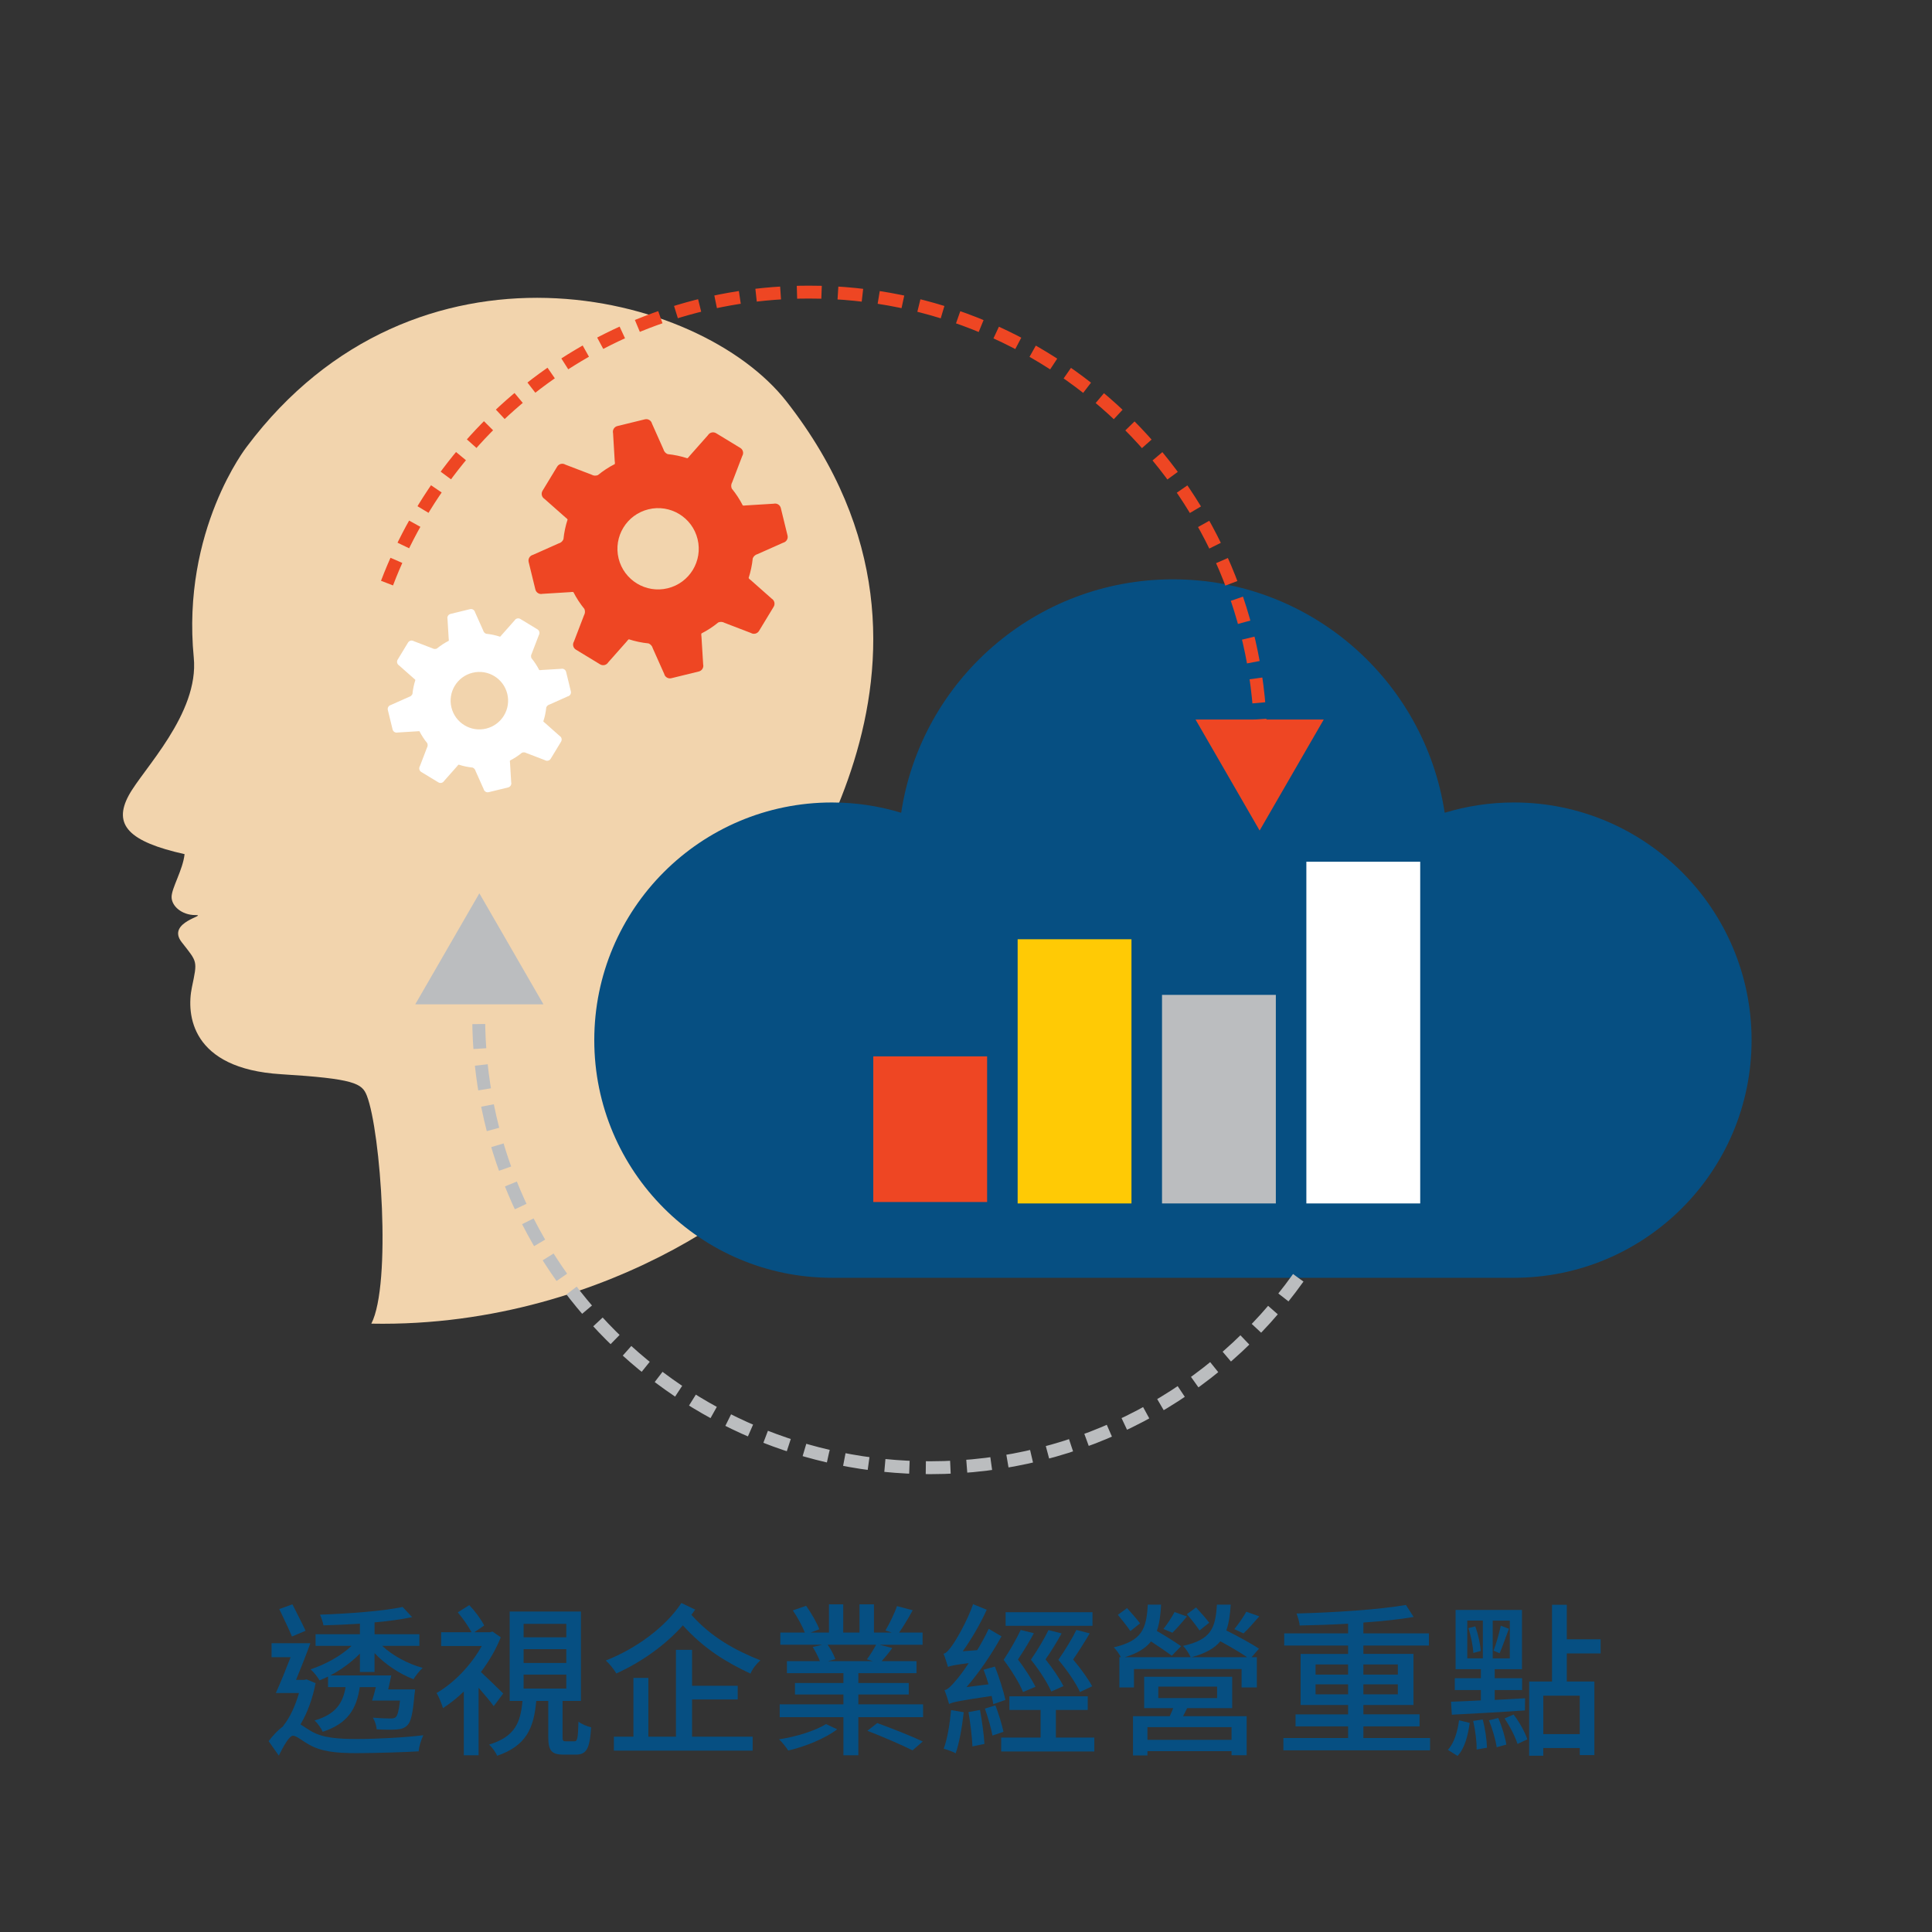
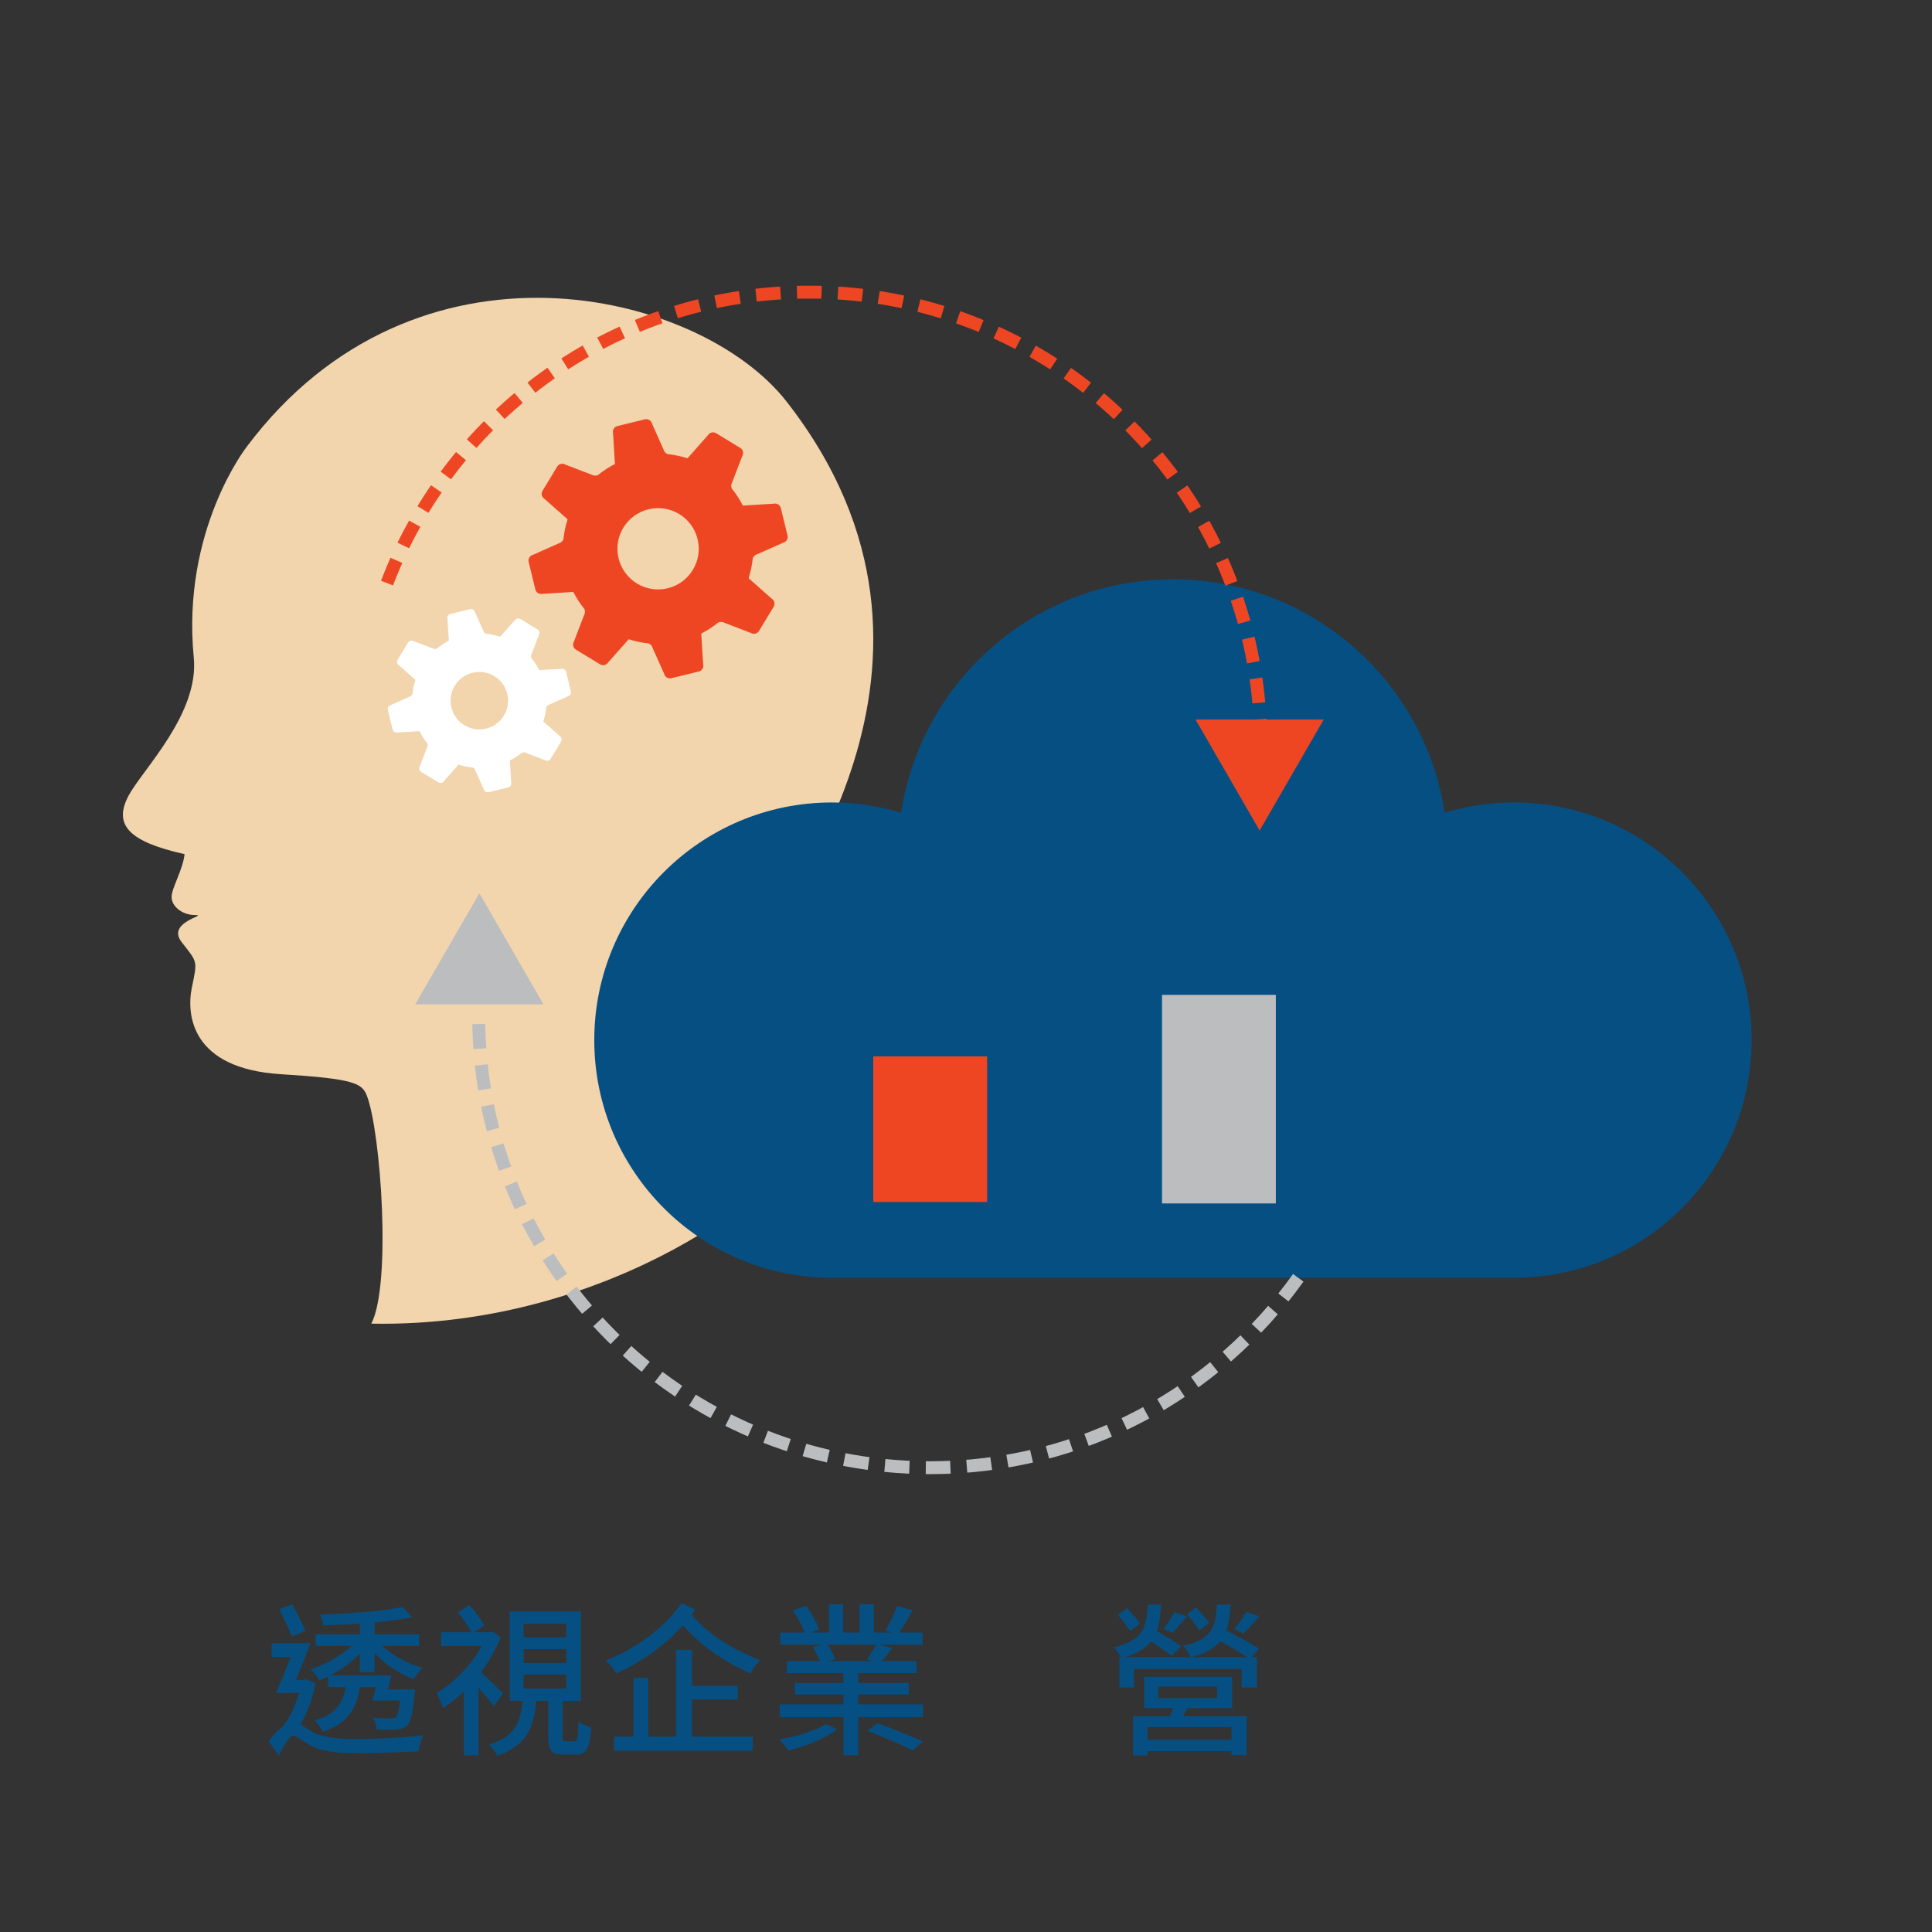
<svg xmlns="http://www.w3.org/2000/svg" version="1.1" id="圖層_1" x="0px" y="0px" width="300px" height="300px" viewBox="0 0 300 300" enable-background="new 0 0 300 300" xml:space="preserve">
  <rect x="0" y="0" width="300" height="300" fill="#333333" stroke="none" />
  <g>
    <g>
      <path fill="#064F82" d="M49.004,261.36c-0.434,2.271-1.249,4.591-2.346,6.402c0.432,0.256,0.967,0.662,1.732,1.097    c1.787,1.019,4.158,1.173,7.064,1.173c3.061,0,7.396-0.229,10.279-0.588c-0.307,0.638-0.715,1.84-0.715,2.502    c-1.963,0.124-6.656,0.279-9.667,0.279c-3.289,0-5.481-0.255-7.368-1.326c-1.021-0.563-1.939-1.378-2.499-1.378    c-0.562,0-1.455,1.607-2.193,3.087l-1.583-2.245c0.741-0.969,1.531-1.786,2.271-2.319l-0.024-0.025    c1.096-1.328,1.937-3.264,2.473-5.129H42.83c0.691-1.504,1.531-3.595,2.296-5.559h-2.958v-2.168h6.021    c-0.665,1.836-1.479,3.902-2.22,5.688h1.275l0.356-0.079L49.004,261.36z M45.33,254.119c-0.434-1.097-1.325-2.908-1.964-4.262    l2.041-0.738c0.664,1.326,1.556,3.036,2.041,4.107L45.33,254.119z M50.942,260.339c-0.459,0.204-0.867,0.409-1.325,0.588    c-0.307-0.536-0.92-1.326-1.403-1.71c2.27-0.737,4.742-2.09,6.374-3.646h-5.584v-1.812h6.885v-1.63    c-1.911,0.125-3.875,0.202-5.661,0.255c-0.075-0.459-0.331-1.201-0.536-1.66c4.464-0.152,9.846-0.561,12.829-1.195L64,251.108    c-1.632,0.356-3.698,0.613-5.841,0.817v1.834h6.963v1.812h-5.765c1.583,1.503,4.005,2.804,6.275,3.417    c-0.486,0.434-1.097,1.226-1.428,1.76c-2.144-0.815-4.414-2.321-6.046-4.056v2.934h-2.271v-2.855    c-1.301,1.325-2.933,2.524-4.615,3.392h9.487c-0.152,0.715-0.307,1.452-0.483,2.168h4.182c0,0-0.05,0.56-0.103,0.842    c-0.254,2.884-0.536,4.209-1.121,4.743c-0.459,0.458-0.969,0.587-1.685,0.638c-0.61,0.049-1.81,0.049-3.06-0.025    c-0.025-0.561-0.279-1.301-0.587-1.81c1.147,0.101,2.271,0.125,2.704,0.125c0.407,0,0.639-0.024,0.841-0.204    c0.281-0.255,0.485-0.992,0.665-2.574h-4.337c0.205-0.611,0.407-1.326,0.586-2.091h-2.499c-0.483,3.265-1.76,5.637-5.764,6.938    c-0.204-0.538-0.79-1.354-1.249-1.759c3.339-0.973,4.386-2.731,4.819-5.179h-2.729V260.339z" />
      <path fill="#064F82" d="M76.664,264.932c-0.51-0.716-1.479-1.862-2.347-2.859v10.484h-2.296v-9.896    c-1.044,0.994-2.167,1.889-3.239,2.577c-0.176-0.638-0.688-1.89-0.993-2.349c2.678-1.529,5.382-4.335,7.014-7.294h-6.3v-2.14    h4.718c-0.483-0.919-1.351-2.168-2.141-3.088l1.784-1.121c0.917,0.944,1.887,2.27,2.32,3.162l-1.53,1.047h2.397l0.434-0.105    l1.275,0.893c-0.765,1.914-1.836,3.726-3.085,5.383c1.02,0.944,2.958,2.831,3.467,3.342L76.664,264.932z M89.187,270.389    c0.459,0,0.562-0.356,0.638-3.061c0.434,0.382,1.352,0.741,1.964,0.893c-0.204,3.392-0.765,4.234-2.372,4.234h-1.914    c-1.91,0-2.369-0.664-2.369-2.781v-5.557h-1.862c-0.384,4.156-1.479,6.935-6.07,8.517c-0.229-0.536-0.817-1.35-1.251-1.734    c4.058-1.25,4.872-3.443,5.179-6.782h-1.989v-13.876h11.067v13.876h-2.855v5.532c0,0.638,0.052,0.739,0.511,0.739H89.187z     M81.308,254.243h6.628v-2.088h-6.628V254.243z M81.308,258.226h6.628v-2.144h-6.628V258.226z M81.308,262.203h6.628v-2.169    h-6.628V262.203z" />
      <path fill="#064F82" d="M107.947,249.935c-0.18,0.281-0.385,0.536-0.587,0.815c3.213,3.598,6.911,5.537,10.711,7.066    c-0.585,0.509-1.248,1.326-1.53,2.063c-3.697-1.734-7.143-3.772-10.508-7.495c-2.779,3.135-6.502,5.735-10.327,7.47    c-0.359-0.612-1.021-1.452-1.635-2.013c4.618-1.812,9.207-5.102,11.732-8.927L107.947,249.935z M107.463,269.674h9.409v2.168    h-21.55v-2.168h3.035v-9.131h2.319v9.131h4.286v-13.492h2.5v5.587h7.09v2.118h-7.09V269.674z" />
      <path fill="#064F82" d="M129.995,268.527c-1.784,1.376-4.971,2.704-7.601,3.289c-0.331-0.508-0.942-1.301-1.428-1.734    c2.577-0.381,5.662-1.326,7.294-2.372L129.995,268.527z M143.334,264.649v1.989h-10.049v5.918h-2.32v-5.918h-9.896v-1.989h9.896    v-1.529h-7.523v-1.785h7.523v-1.529h-8.771v-1.864h5.125c-0.256-0.635-0.689-1.53-1.123-2.193l1.479-0.354h-6.504v-1.889h3.801    c-0.381-0.994-1.146-2.397-1.861-3.444l2.065-0.712c0.79,1.096,1.682,2.651,2.041,3.647l-1.354,0.509h2.859v-4.387h2.217v4.387    h2.524v-4.387h2.245v4.387h2.779l-0.994-0.331c0.612-1.02,1.402-2.63,1.786-3.776l2.447,0.638    c-0.688,1.252-1.452,2.528-2.115,3.47h3.646v1.889h-6.682l1.989,0.508c-0.561,0.766-1.149,1.456-1.657,2.039h5.405v1.864h-9.028    v1.529h7.829v1.785h-7.829v1.529H143.334z M128.519,255.395c0.508,0.713,0.993,1.655,1.197,2.243l-1.148,0.304h6.963l-0.918-0.279    c0.484-0.638,1.072-1.604,1.429-2.268H128.519z M136.218,267.558c2.245,0.815,5.358,2.041,7.065,2.858l-1.58,1.375    c-1.583-0.792-4.693-2.142-7.016-3.035L136.218,267.558z" />
-       <path fill="#064F82" d="M154.24,264.625c-0.053-0.384-0.155-0.79-0.257-1.276c-5.253,0.769-6.096,0.973-6.604,1.252    c-0.131-0.459-0.462-1.556-0.716-2.144c0.561-0.127,1.121-0.737,1.887-1.657c0.359-0.409,1.071-1.326,1.864-2.549    c-2.271,0.278-2.858,0.433-3.215,0.585c-0.127-0.434-0.434-1.453-0.688-2.04c0.458-0.104,0.867-0.614,1.402-1.376    c0.534-0.743,2.243-3.599,3.188-6.325l2.116,0.867c-1.02,2.243-2.37,4.565-3.724,6.449l2.245-0.177    c0.638-1.044,1.273-2.193,1.785-3.316l1.987,1.176c-1.529,2.778-3.466,5.609-5.433,7.88l3.42-0.434    c-0.229-0.768-0.486-1.555-0.765-2.271l1.759-0.486c0.663,1.66,1.351,3.878,1.632,5.179L154.24,264.625z M149.646,265.876    c-0.254,2.293-0.688,4.77-1.248,6.374c-0.408-0.254-1.35-0.561-1.861-0.713c0.586-1.529,0.944-3.877,1.146-5.995L149.646,265.876z     M152.174,265.518c0.307,1.684,0.61,3.853,0.688,5.28L151,271.179c-0.052-1.453-0.331-3.646-0.613-5.328L152.174,265.518z     M154.571,264.804c0.483,1.301,1.02,2.983,1.248,4.107l-1.707,0.586c-0.204-1.124-0.715-2.858-1.173-4.185L154.571,264.804z     M169.925,269.804v2.167h-14.461v-2.167h6.12v-4.286h-4.844v-2.116h12.163v2.116h-4.947v4.286H169.925z M158.855,262.738    c-0.536-1.328-1.71-3.265-3.011-4.999c1.021-1.53,2.065-3.392,2.654-4.643l2.041,0.512c-0.69,1.301-1.66,2.855-2.475,4.079    c1.096,1.405,2.168,3.137,2.729,4.236L158.855,262.738z M169.643,252.459H156.15v-2.116h13.492V252.459z M164.848,253.633    c-0.712,1.301-1.656,2.831-2.499,4.029c1.097,1.379,2.245,3.061,2.781,4.157l-1.889,0.842c-0.586-1.326-1.784-3.239-3.163-4.949    c1.047-1.503,2.144-3.364,2.729-4.59L164.848,253.633z M167.703,262.738c-0.609-1.328-1.91-3.292-3.363-4.999    c1.069-1.53,2.193-3.392,2.804-4.643l2.065,0.536c-0.765,1.301-1.733,2.831-2.574,4.055c1.172,1.378,2.37,3.061,2.958,4.156    L167.703,262.738z" />
      <path fill="#064F82" d="M191.106,249.17c-0.103,1.555-0.279,2.881-0.688,4.005c1.682,0.839,3.903,2.041,5.074,2.831l-1.146,1.325    h0.814v4.692h-2.369v-2.855h-16.707v2.855h-2.27v-4.692h0.229c-0.229-0.511-0.736-1.174-1.096-1.53    c4.361-1.02,5.076-2.831,5.28-6.631h2.066c-0.078,1.607-0.257,2.96-0.663,4.081c1.273,0.737,2.881,1.734,3.772,2.372l-1.452,1.479    c-0.74-0.561-2.042-1.453-3.215-2.22c-0.867,1.071-2.116,1.863-4.104,2.449h10.252c-0.229-0.535-0.739-1.325-1.174-1.76    c4.361-0.969,5.024-2.729,5.253-6.401H191.106z M175.524,253.276c-0.409-0.638-1.276-1.709-1.939-2.526l1.428-1.045    c0.69,0.766,1.558,1.76,2.017,2.373L175.524,253.276z M183.71,266.486h9.871v6.07h-2.348v-0.638h-13.059v0.665h-2.242v-6.098    h5.711c0.18-0.382,0.357-0.84,0.536-1.248h-4.513v-4.872h13.668v4.872h-6.987L183.71,266.486z M191.233,268.196h-13.059v1.964    h13.059V268.196z M179.86,263.683h9.13v-1.786h-9.13V263.683z M184.298,251.006c-0.765,0.944-1.607,1.912-2.245,2.524    l-1.402-0.585c0.612-0.74,1.325-1.861,1.734-2.63L184.298,251.006z M186.262,253.175c-0.434-0.638-1.275-1.735-1.964-2.524    l1.429-1.047c0.712,0.765,1.58,1.759,2.038,2.372L186.262,253.175z M193.658,257.331c-1.047-0.715-2.704-1.683-4.159-2.475    c-0.917,1.097-2.319,1.889-4.488,2.475H193.658z M195.545,250.979c-0.843,0.972-1.734,1.991-2.45,2.654l-1.428-0.663    c0.612-0.74,1.428-1.911,1.861-2.703L195.545,250.979z" />
-       <path fill="#064F82" d="M222.057,269.878v1.913h-22.774v-1.913h10.048v-1.809h-8.161v-1.865h8.161v-1.449h-7.371v-7.935h7.371    v-1.301h-9.921v-1.887h9.921v-1.503c-2.549,0.149-5.151,0.229-7.523,0.279c-0.025-0.562-0.307-1.378-0.483-1.864    c5.866-0.149,12.879-0.61,16.985-1.326l1.199,1.865c-2.193,0.381-4.922,0.663-7.805,0.866v1.683h10.177v1.887h-10.177v1.301h7.779    v7.935h-7.779v1.449h8.722v1.865h-8.722v1.809H222.057z M204.281,260.034h5.049v-1.579h-5.049V260.034z M209.33,263.095v-1.555    h-5.049v1.555H209.33z M211.703,258.455v1.579h5.354v-1.579H211.703z M217.058,261.54h-5.354v1.555h5.354V261.54z" />
-       <path fill="#064F82" d="M224.825,271.717c0.994-1.071,1.505-2.857,1.734-4.592l1.657,0.408c-0.279,1.937-0.738,3.899-1.887,5.126    L224.825,271.717z M225.312,264.241c1.3-0.05,2.905-0.1,4.64-0.204v-1.605h-4.055v-1.836h4.055v-1.403h-3.928v-9.205h10.305v9.205    h-4.233v1.403h4.258v1.836h-4.258v1.53c1.529-0.075,3.137-0.179,4.717-0.255l-0.025,1.887c-4.106,0.282-8.338,0.511-11.348,0.663    L225.312,264.241z M227.836,257.508h2.422v-5.864h-2.422V257.508z M229.084,252.537c0.434,1.198,0.792,2.805,0.842,3.824    l-1.146,0.307c-0.053-1.02-0.359-2.627-0.766-3.85L229.084,252.537z M230.233,266.997c0.381,1.403,0.638,3.215,0.663,4.387    l-1.607,0.281c0.027-1.198-0.205-3.011-0.536-4.438L230.233,266.997z M232.654,266.768c0.562,1.302,1.072,2.983,1.252,4.132    l-1.506,0.409c-0.154-1.148-0.663-2.855-1.198-4.184L232.654,266.768z M234.441,251.644h-2.653v5.864h2.653V251.644z     M231.915,256.312c0.409-1.021,0.895-2.756,1.124-3.878l1.273,0.484c-0.509,1.275-1.02,2.83-1.453,3.802L231.915,256.312z     M235.027,266.232c0.918,1.174,1.784,2.778,2.143,3.85l-1.529,0.716c-0.332-1.072-1.174-2.729-2.017-3.955L235.027,266.232z     M243.291,256.745v4.361h4.283v11.426h-2.27v-1.1h-5.662v1.201h-2.193v-11.527h3.547v-11.912h2.295v5.357h5.253v2.193H243.291z     M245.305,263.3h-5.662v5.968h5.662V263.3z" />
    </g>
  </g>
  <g>
    <path fill="#F2D4AD" d="M38.322,69.358c0,0-10.159,12.936-8.234,32.75c0.852,8.727-7.924,17.354-10.102,21.409   c-2.456,4.556,0,7.182,8.674,9.113c-0.264,2.455-2.016,5.255-2.016,6.658c0,1.403,1.576,2.804,3.684,2.804   c2.099,0-4.583,1.054-2.116,4.207c2.463,3.155,2.463,2.806,1.586,7.012c-0.872,4.204-0.175,12.63,13.846,13.492   c11.389,0.7,12.577,1.415,13.319,3.331c2.16,5.558,3.853,29.266,0.697,35.401c38.28,0.73,65.585-22.901,63.966-25.65   c-1.885-3.194-3.043-6.952-3.346-14.309c-0.2-4.924-0.624-12.293,0.354-18.754c0.675-4.505,35.415-43.642,3.504-84.468   C108.515,44.925,64.433,34.543,38.322,69.358z" />
    <path fill="#064F82" d="M235.082,124.608c-3.743,0-7.35,0.563-10.753,1.597c-3.103-20.519-20.815-36.248-42.196-36.248   c-21.387,0-39.097,15.729-42.197,36.248c-3.403-1.034-7.013-1.597-10.754-1.597c-20.381,0-36.903,16.524-36.903,36.903   c0,20.382,16.522,36.903,36.903,36.903h105.9c20.379,0,36.903-16.521,36.903-36.903   C271.985,141.132,255.461,124.608,235.082,124.608z" />
    <g>
      <path fill="#EE4623" d="M84.24,92.21l4.354-0.267c0.146-0.035,0.296-0.035,0.439-0.008c0.481,0.944,1.059,1.822,1.714,2.624    c0.131,0.317,0.114,0.683-0.066,0.989l-1.561,4.072c-0.265,0.434-0.125,0.997,0.309,1.258l0,0l3.757,2.283    c0.43,0.259,0.994,0.123,1.259-0.313l2.889-3.26c0.084-0.13,0.186-0.239,0.308-0.322c0.991,0.322,2.017,0.539,3.067,0.643    c0.316,0.135,0.562,0.401,0.651,0.752l1.775,3.979c0.119,0.494,0.616,0.792,1.107,0.673l0,0l4.27-1.046    c0.491-0.117,0.794-0.613,0.673-1.106l-0.266-4.351c-0.034-0.149-0.034-0.296-0.008-0.443c0.942-0.481,1.822-1.057,2.622-1.715    c0.315-0.127,0.682-0.114,0.99,0.07l4.072,1.562c0.431,0.261,0.998,0.122,1.263-0.312l0,0l2.275-3.752    c0.264-0.434,0.124-1-0.307-1.264l-3.264-2.888c-0.13-0.082-0.234-0.187-0.321-0.304c0.321-0.992,0.538-2.021,0.647-3.073    c0.131-0.311,0.398-0.561,0.745-0.65l3.983-1.772c0.49-0.122,0.793-0.618,0.672-1.111l0,0l-1.044-4.266    c-0.118-0.492-0.615-0.795-1.11-0.676l-4.349,0.267c-0.15,0.032-0.297,0.032-0.443,0.01c-0.48-0.947-1.058-1.827-1.714-2.627    c-0.131-0.314-0.115-0.68,0.07-0.989l1.558-4.069c0.265-0.434,0.128-1-0.31-1.258l0,0l-3.753-2.283    c-0.435-0.262-0.997-0.124-1.263,0.309l-2.89,3.265c-0.079,0.129-0.185,0.234-0.307,0.321c-0.987-0.321-2.016-0.541-3.067-0.648    c-0.312-0.13-0.562-0.398-0.65-0.748l-1.775-3.982c-0.12-0.493-0.617-0.792-1.108-0.67l0,0l-4.267,1.044    c-0.491,0.117-0.792,0.616-0.672,1.109l0.26,4.346c0.035,0.154,0.035,0.299,0.014,0.446c-0.946,0.479-1.822,1.059-2.625,1.715    c-0.316,0.127-0.683,0.114-0.991-0.07l-4.069-1.56c-0.434-0.262-0.997-0.125-1.263,0.309l0,0l-2.277,3.755    c-0.262,0.434-0.125,0.994,0.31,1.264l3.263,2.885c0.13,0.083,0.235,0.189,0.321,0.307c-0.321,0.987-0.542,2.019-0.646,3.067    c-0.131,0.317-0.403,0.566-0.749,0.651l-3.983,1.774c-0.491,0.122-0.79,0.618-0.671,1.109l0,0l1.044,4.271    C83.252,92.028,83.746,92.327,84.24,92.21z M100.689,79.085c3.384-0.83,6.804,1.241,7.631,4.63c0.83,3.387-1.246,6.803-4.633,7.63    c-3.384,0.828-6.801-1.243-7.632-4.632C95.23,83.328,97.302,79.912,100.689,79.085z" />
    </g>
    <g>
      <path fill="#FFFFFF" d="M61.747,113.743l3.076-0.189c0.104-0.02,0.209-0.02,0.311-0.005c0.342,0.667,0.749,1.291,1.214,1.856    c0.09,0.219,0.08,0.481-0.05,0.7l-1.103,2.878c-0.186,0.307-0.086,0.703,0.219,0.89l0,0l2.656,1.61    c0.305,0.189,0.703,0.09,0.888-0.216L71,118.959c0.058-0.09,0.135-0.167,0.221-0.227c0.697,0.227,1.424,0.384,2.167,0.456    c0.223,0.092,0.399,0.284,0.458,0.531l1.257,2.816c0.085,0.346,0.436,0.561,0.784,0.473l0,0l3.017-0.737    c0.347-0.087,0.562-0.438,0.475-0.785l-0.186-3.075c-0.024-0.105-0.024-0.209-0.006-0.312c0.667-0.341,1.288-0.745,1.855-1.211    c0.223-0.095,0.48-0.083,0.697,0.047l2.881,1.104c0.303,0.185,0.704,0.085,0.893-0.219l0,0l1.608-2.651    c0.185-0.311,0.09-0.708-0.217-0.892l-2.307-2.046c-0.092-0.057-0.169-0.132-0.229-0.219c0.229-0.695,0.383-1.423,0.456-2.166    c0.093-0.222,0.283-0.394,0.531-0.458l2.812-1.256c0.349-0.083,0.562-0.437,0.476-0.783l0,0l-0.737-3.018    c-0.088-0.349-0.436-0.561-0.785-0.476l-3.075,0.185c-0.104,0.025-0.21,0.025-0.312,0.007c-0.341-0.666-0.749-1.288-1.212-1.854    c-0.091-0.224-0.083-0.481,0.048-0.703l1.104-2.873c0.184-0.307,0.09-0.708-0.217-0.893l0,0l-2.654-1.612    c-0.309-0.184-0.705-0.09-0.892,0.219l-2.043,2.305c-0.057,0.095-0.135,0.167-0.217,0.229c-0.701-0.229-1.428-0.383-2.171-0.458    c-0.223-0.09-0.397-0.282-0.458-0.531l-1.257-2.811c-0.085-0.349-0.435-0.563-0.783-0.476l0,0l-3.018,0.738    c-0.348,0.084-0.561,0.433-0.475,0.785l0.186,3.075c0.024,0.104,0.024,0.209,0.009,0.312c-0.669,0.341-1.287,0.75-1.854,1.213    c-0.223,0.09-0.484,0.077-0.701-0.05l-2.877-1.104c-0.309-0.185-0.708-0.087-0.892,0.217l0,0l-1.613,2.659    c-0.186,0.304-0.085,0.705,0.22,0.89l2.308,2.041c0.093,0.057,0.166,0.134,0.226,0.216c-0.226,0.701-0.379,1.428-0.455,2.171    c-0.096,0.219-0.284,0.398-0.529,0.458l-2.817,1.256c-0.344,0.085-0.561,0.436-0.475,0.782l0,0l0.737,3.019    C61.046,113.616,61.4,113.831,61.747,113.743z M73.375,104.466c2.393-0.588,4.809,0.879,5.395,3.271    c0.587,2.395-0.88,4.81-3.275,5.397c-2.394,0.586-4.809-0.879-5.395-3.276C69.517,107.466,70.979,105.051,73.375,104.466z" />
    </g>
    <g>
      <rect x="180.438" y="154.484" fill="#BBBDBF" width="17.674" height="32.386" />
-       <rect x="202.851" y="133.808" fill="#FFFFFF" width="17.679" height="53.062" />
      <rect x="135.603" y="164.034" fill="#EE4623" width="17.676" height="22.614" />
-       <rect x="158.02" y="145.847" fill="#FFCA05" width="17.675" height="41.023" />
    </g>
    <polygon fill="#BBBDBF" points="64.479,155.955 74.435,138.712 84.389,155.955  " />
    <polygon fill="#EE4623" points="205.55,111.725 195.594,128.964 185.641,111.725  " />
    <path fill="none" stroke="#BBBDBF" stroke-width="2" stroke-miterlimit="10" stroke-dasharray="3.82,2.547" d="M201.59,198.418   c-12.711,17.845-33.572,29.487-57.151,29.487c-38.722,0-70.11-31.391-70.11-70.111" />
    <path fill="none" stroke="#EE4623" stroke-width="2" stroke-miterlimit="10" stroke-dasharray="3.82,2.547" d="M60.096,90.543   c10.05-26.415,35.606-45.185,65.547-45.185c38.723,0,70.111,31.392,70.111,70.111" />
  </g>
</svg>